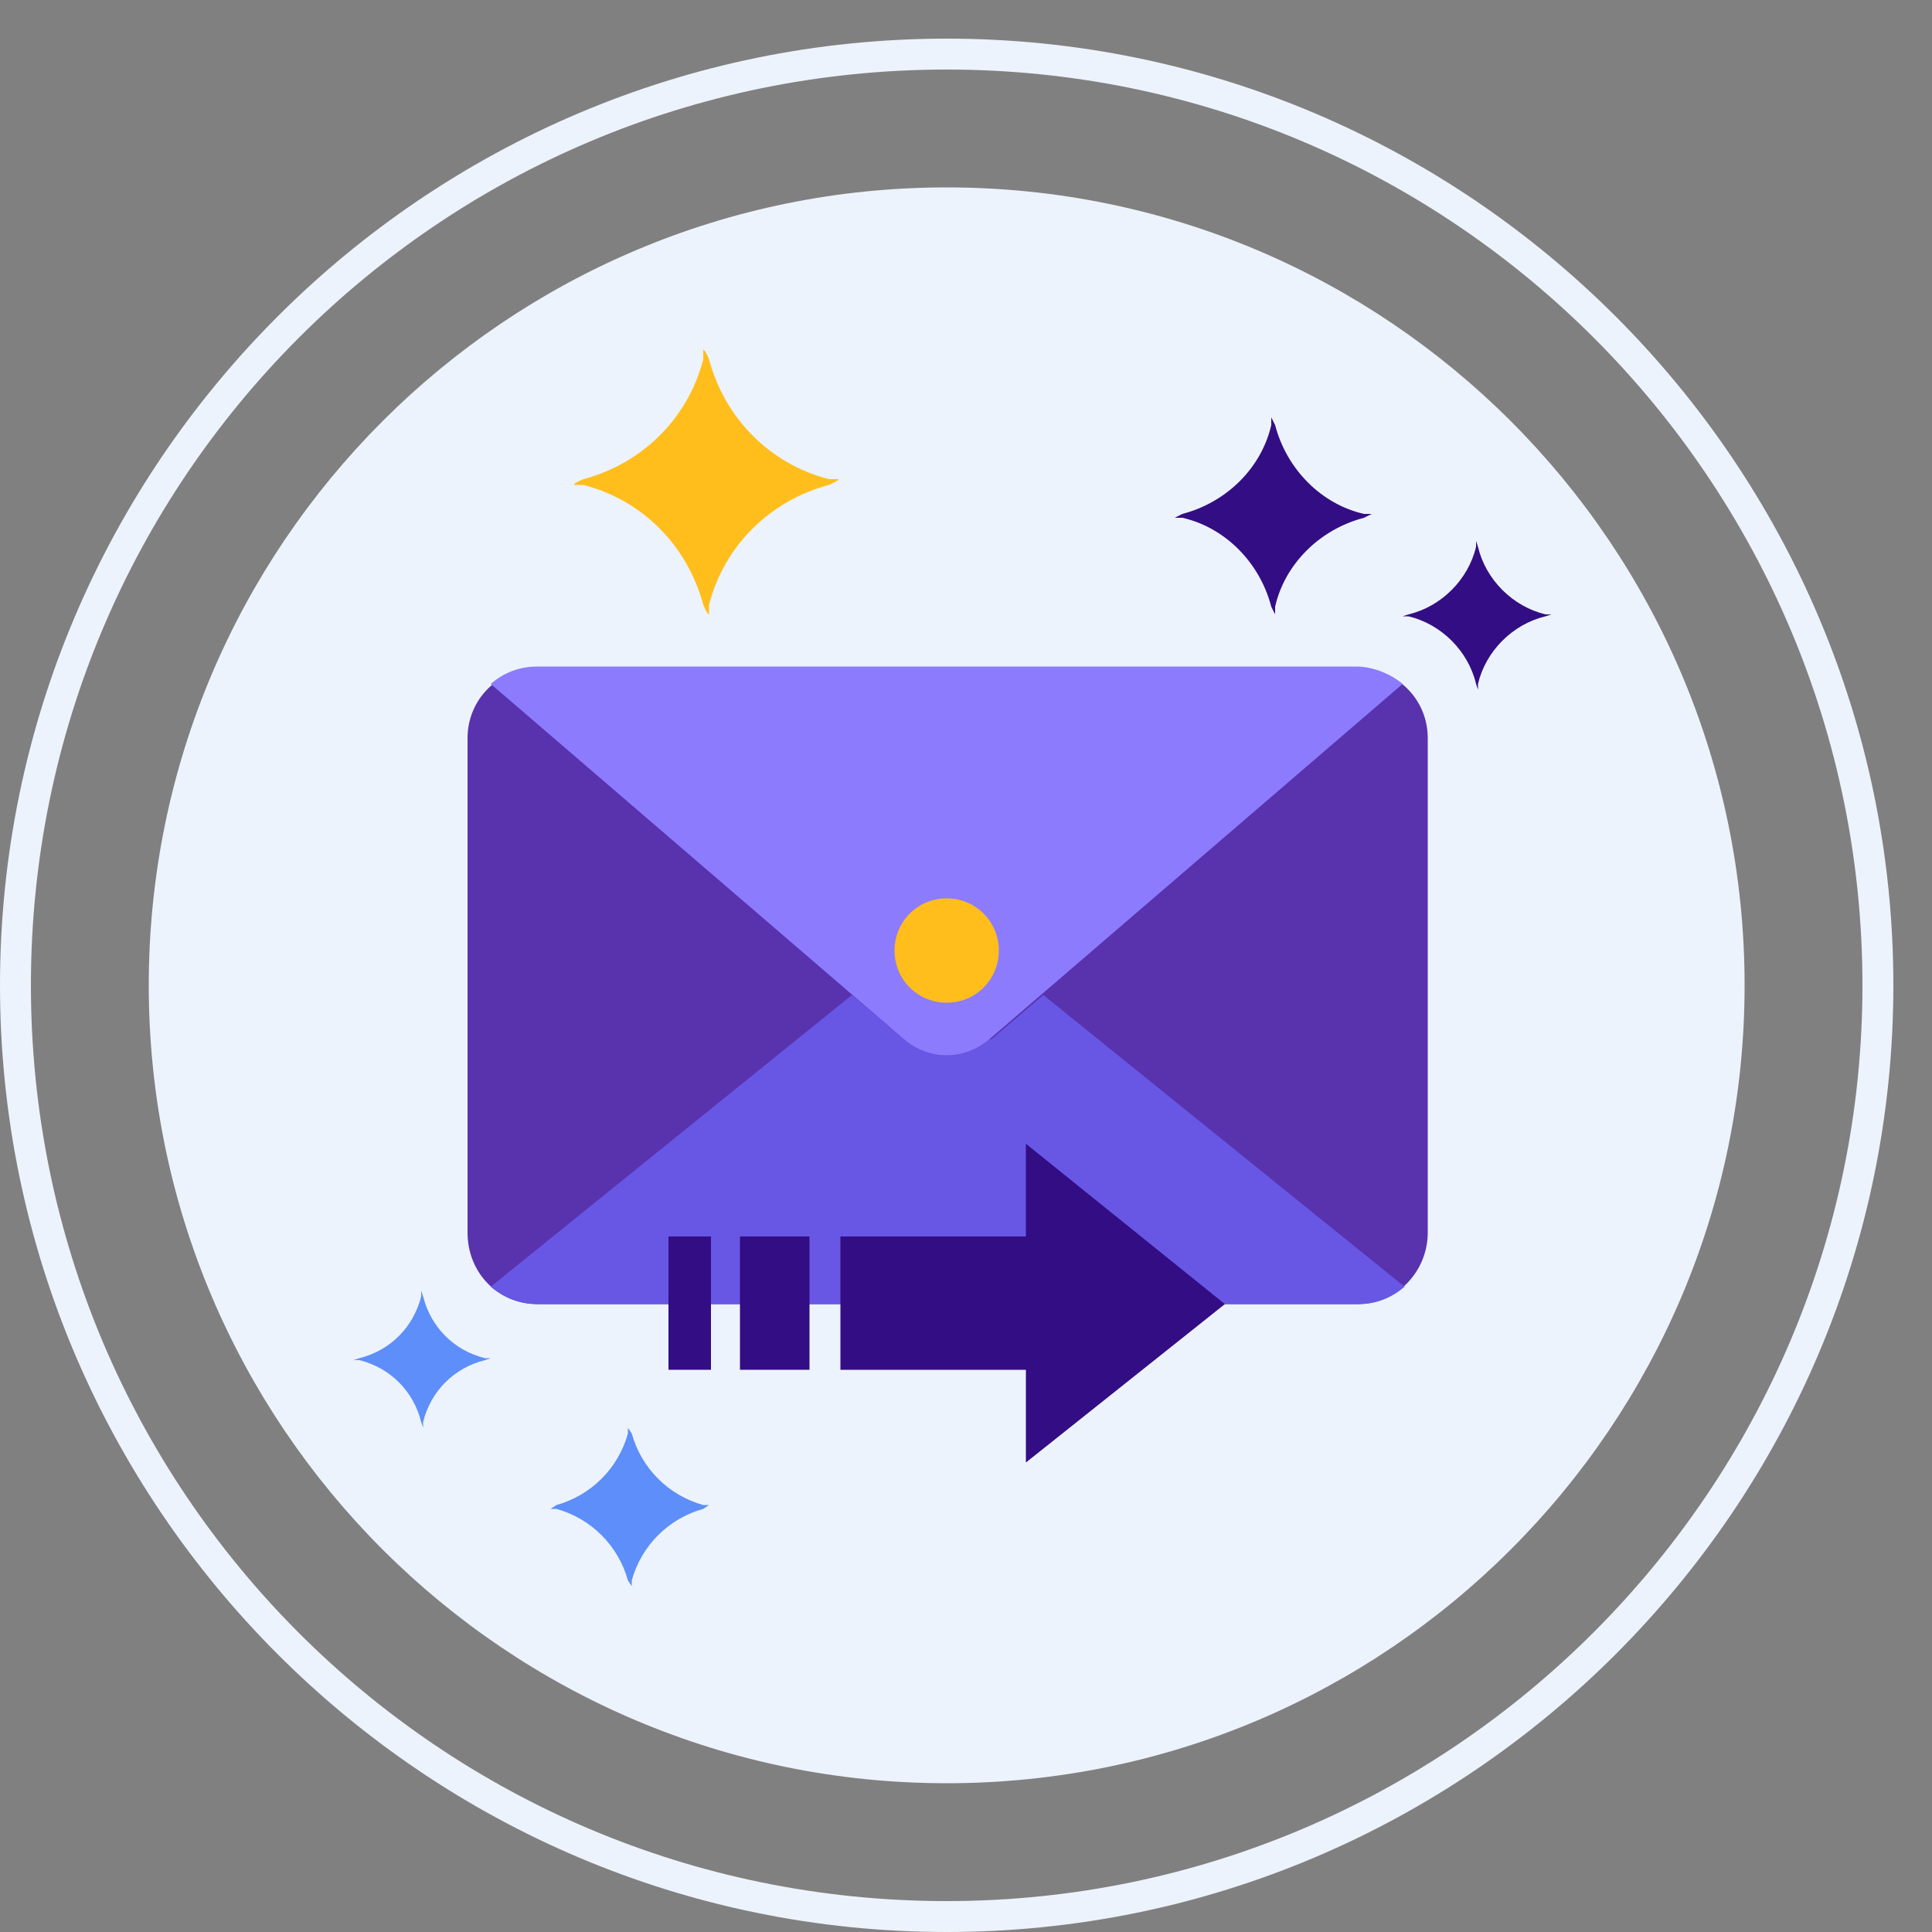
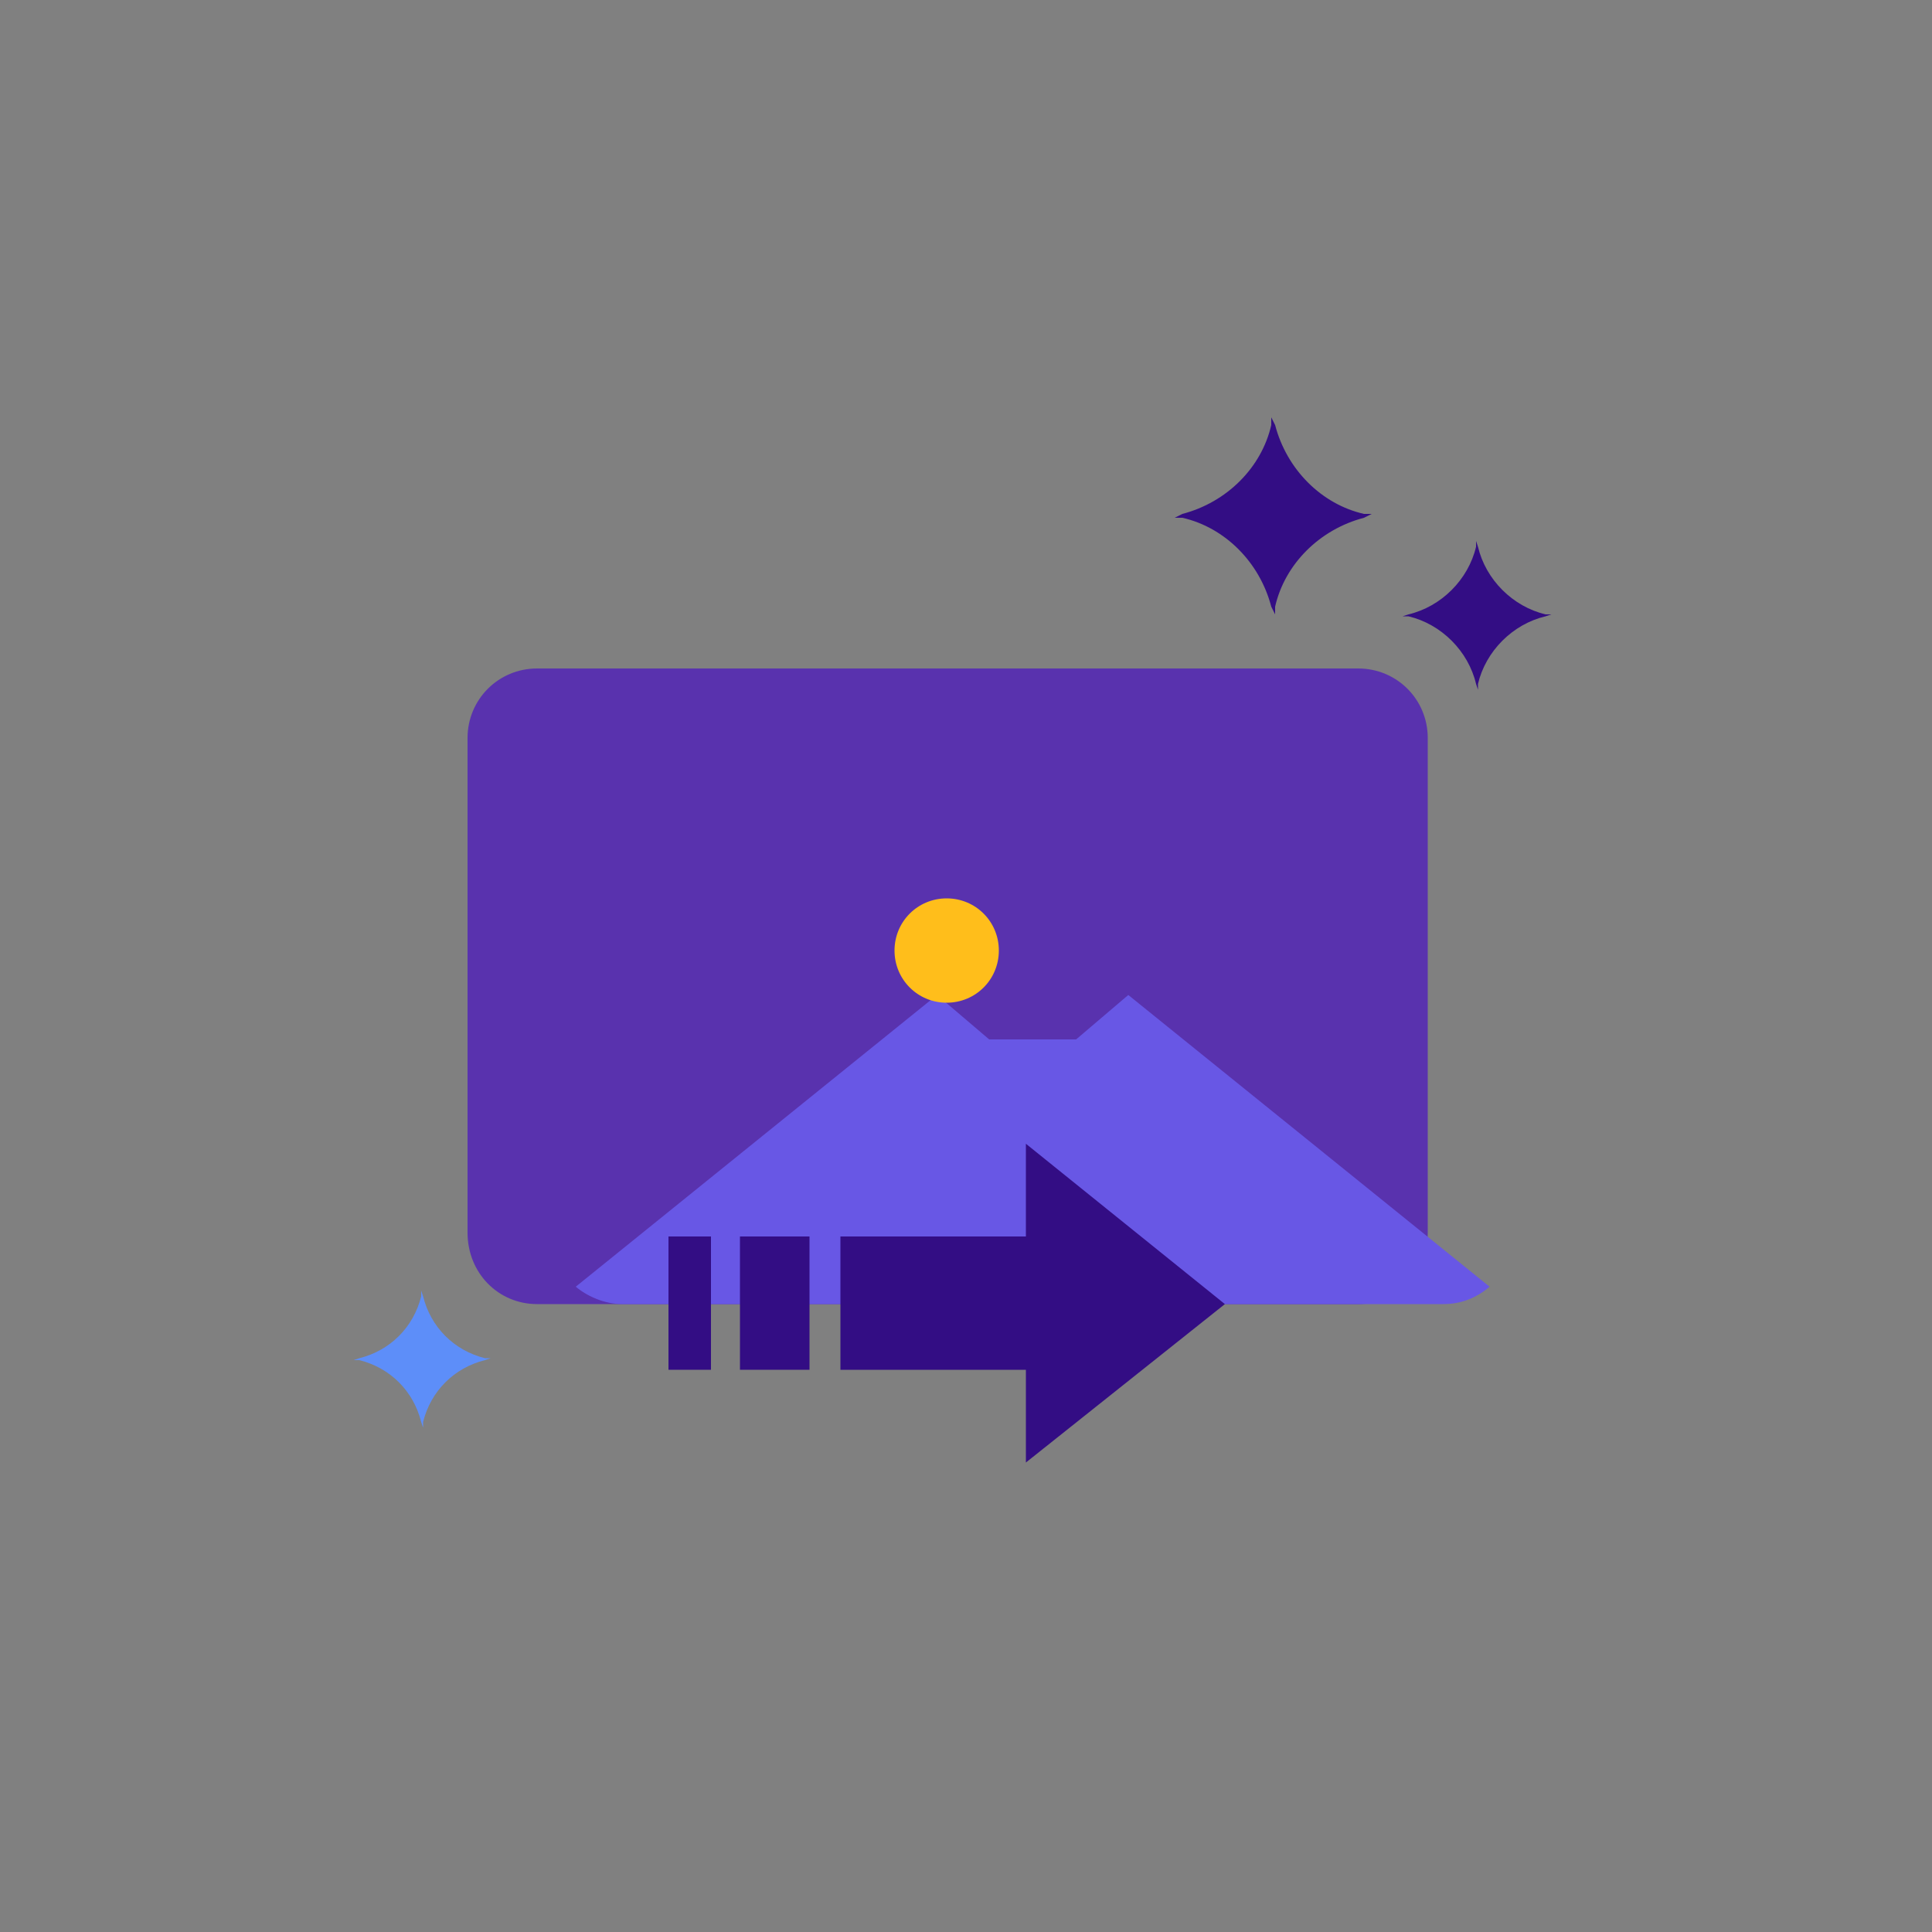
<svg xmlns="http://www.w3.org/2000/svg" id="Layer_1" width="100" height="100" version="1.1" viewBox="0 0 100 100">
  <rect x="0" y="0" width="100" height="100" fill="#808080" stroke="none" />
  <defs>
    <style>
      .st0 {
        fill: #edf3fc;
      }

      .st1 {
        fill: #5d8ef9;
      }

      .st2 {
        fill: #8c7bfd;
      }

      .st3 {
        fill: #5932ae;
      }

      .st4 {
        fill: #330d84;
      }

      .st5 {
        fill: #6857e5;
      }

      .st6 {
        fill: #ffbe1b;
      }
    </style>
  </defs>
-   <path class="st0" d="M49,9.7C26.2,9.7,7.7,28.2,7.7,51s18.5,41.3,41.3,41.3,41.3-18.5,41.3-41.3c0-22.8-18.5-41.3-41.3-41.3Z" />
-   <path class="st0" d="M49,2C22,2,0,24,0,51s22,49,49,49,49-22,49-49S76,2,49,2ZM49,98.4C22.8,98.4,1.6,77.2,1.6,51S22.8,3.6,49,3.6s47.4,21.3,47.4,47.4-21.3,47.4-47.4,47.4Z" />
-   <path class="st1" d="M36.4,77.9h.3c0,0-.3.2-.3.2-1.8.5-3.2,1.9-3.7,3.7v.3c0,0-.2-.3-.2-.3-.5-1.8-1.9-3.2-3.7-3.7h-.3c0,0,.3-.2.3-.2,1.8-.5,3.2-1.9,3.7-3.7v-.3c0,0,.2.3.2.3.5,1.8,1.9,3.2,3.7,3.7h0Z" />
  <path class="st1" d="M25.1,70.3h.3c0,0-.3.1-.3.1-1.6.4-2.8,1.6-3.2,3.2v.3c0,0-.1-.3-.1-.3-.4-1.6-1.6-2.8-3.2-3.2h-.3c0,0,.3-.1.3-.1,1.6-.4,2.8-1.6,3.2-3.2v-.3c0,0,.1.3.1.3.4,1.6,1.6,2.8,3.2,3.2h0Z" />
  <path class="st4" d="M80,31.8h.3c0,0-.3.1-.3.1-1.7.4-3.1,1.8-3.5,3.5v.3c0,0-.1-.3-.1-.3-.4-1.7-1.8-3.1-3.5-3.5h-.3c0,0,.3-.1.3-.1,1.7-.4,3.1-1.8,3.5-3.5v-.3c0,0,.1.3.1.3.4,1.7,1.8,3.1,3.5,3.5h0Z" />
-   <path class="st6" d="M42.9,24.8h.5c0,.1-.5.3-.5.3-3,.8-5.4,3.1-6.2,6.2v.5c-.1,0-.3-.5-.3-.5-.8-3-3.1-5.4-6.2-6.2h-.5c0-.1.5-.3.5-.3,3-.8,5.4-3.1,6.2-6.2v-.5c.1,0,.3.5.3.5.8,3,3.1,5.4,6.2,6.2h0Z" />
  <path class="st4" d="M70.6,26.6h.4c0,0-.4.2-.4.2-2.3.6-4.1,2.4-4.6,4.6v.4c0,0-.2-.4-.2-.4-.6-2.3-2.4-4.1-4.6-4.6h-.4c0,0,.4-.2.4-.2,2.3-.6,4.1-2.4,4.6-4.6v-.4c0,0,.2.4.2.4.6,2.3,2.4,4.1,4.6,4.6h0Z" />
  <path class="st3" d="M70.3,67.5H27.8c-2,0-3.6-1.6-3.6-3.7v-25.6c0-2,1.6-3.6,3.6-3.6h42.5c2,0,3.6,1.6,3.6,3.6v25.6c0,2-1.6,3.7-3.6,3.7h0Z" />
-   <path class="st5" d="M51.2,53.8c-1.3,1.1-3.1,1.1-4.4,0l-2.7-2.3-18.7,15.1c.6.5,1.5.9,2.4.9h42.5c.9,0,1.7-.3,2.4-.9l-18.7-15.1-2.7,2.3Z" />
-   <path class="st2" d="M51.2,53.8l21.4-18.4c-.6-.5-1.5-.9-2.4-.9H27.8c-.9,0-1.7.3-2.4.9l21.4,18.4c1.3,1.1,3.1,1.1,4.4,0h0Z" />
+   <path class="st5" d="M51.2,53.8l-2.7-2.3-18.7,15.1c.6.5,1.5.9,2.4.9h42.5c.9,0,1.7-.3,2.4-.9l-18.7-15.1-2.7,2.3Z" />
  <path class="st6" d="M51.7,49.2c0,1.5-1.2,2.7-2.7,2.7s-2.7-1.2-2.7-2.7,1.2-2.7,2.7-2.7,2.7,1.2,2.7,2.7Z" />
  <polygon class="st4" points="63.4 67.5 53.1 59.2 53.1 64 43.5 64 43.5 70.9 53.1 70.9 53.1 75.7 63.4 67.5" />
  <rect class="st4" x="38.3" y="64" width="3.6" height="6.9" />
  <rect class="st4" x="34.6" y="64" width="2.2" height="6.9" />
</svg>